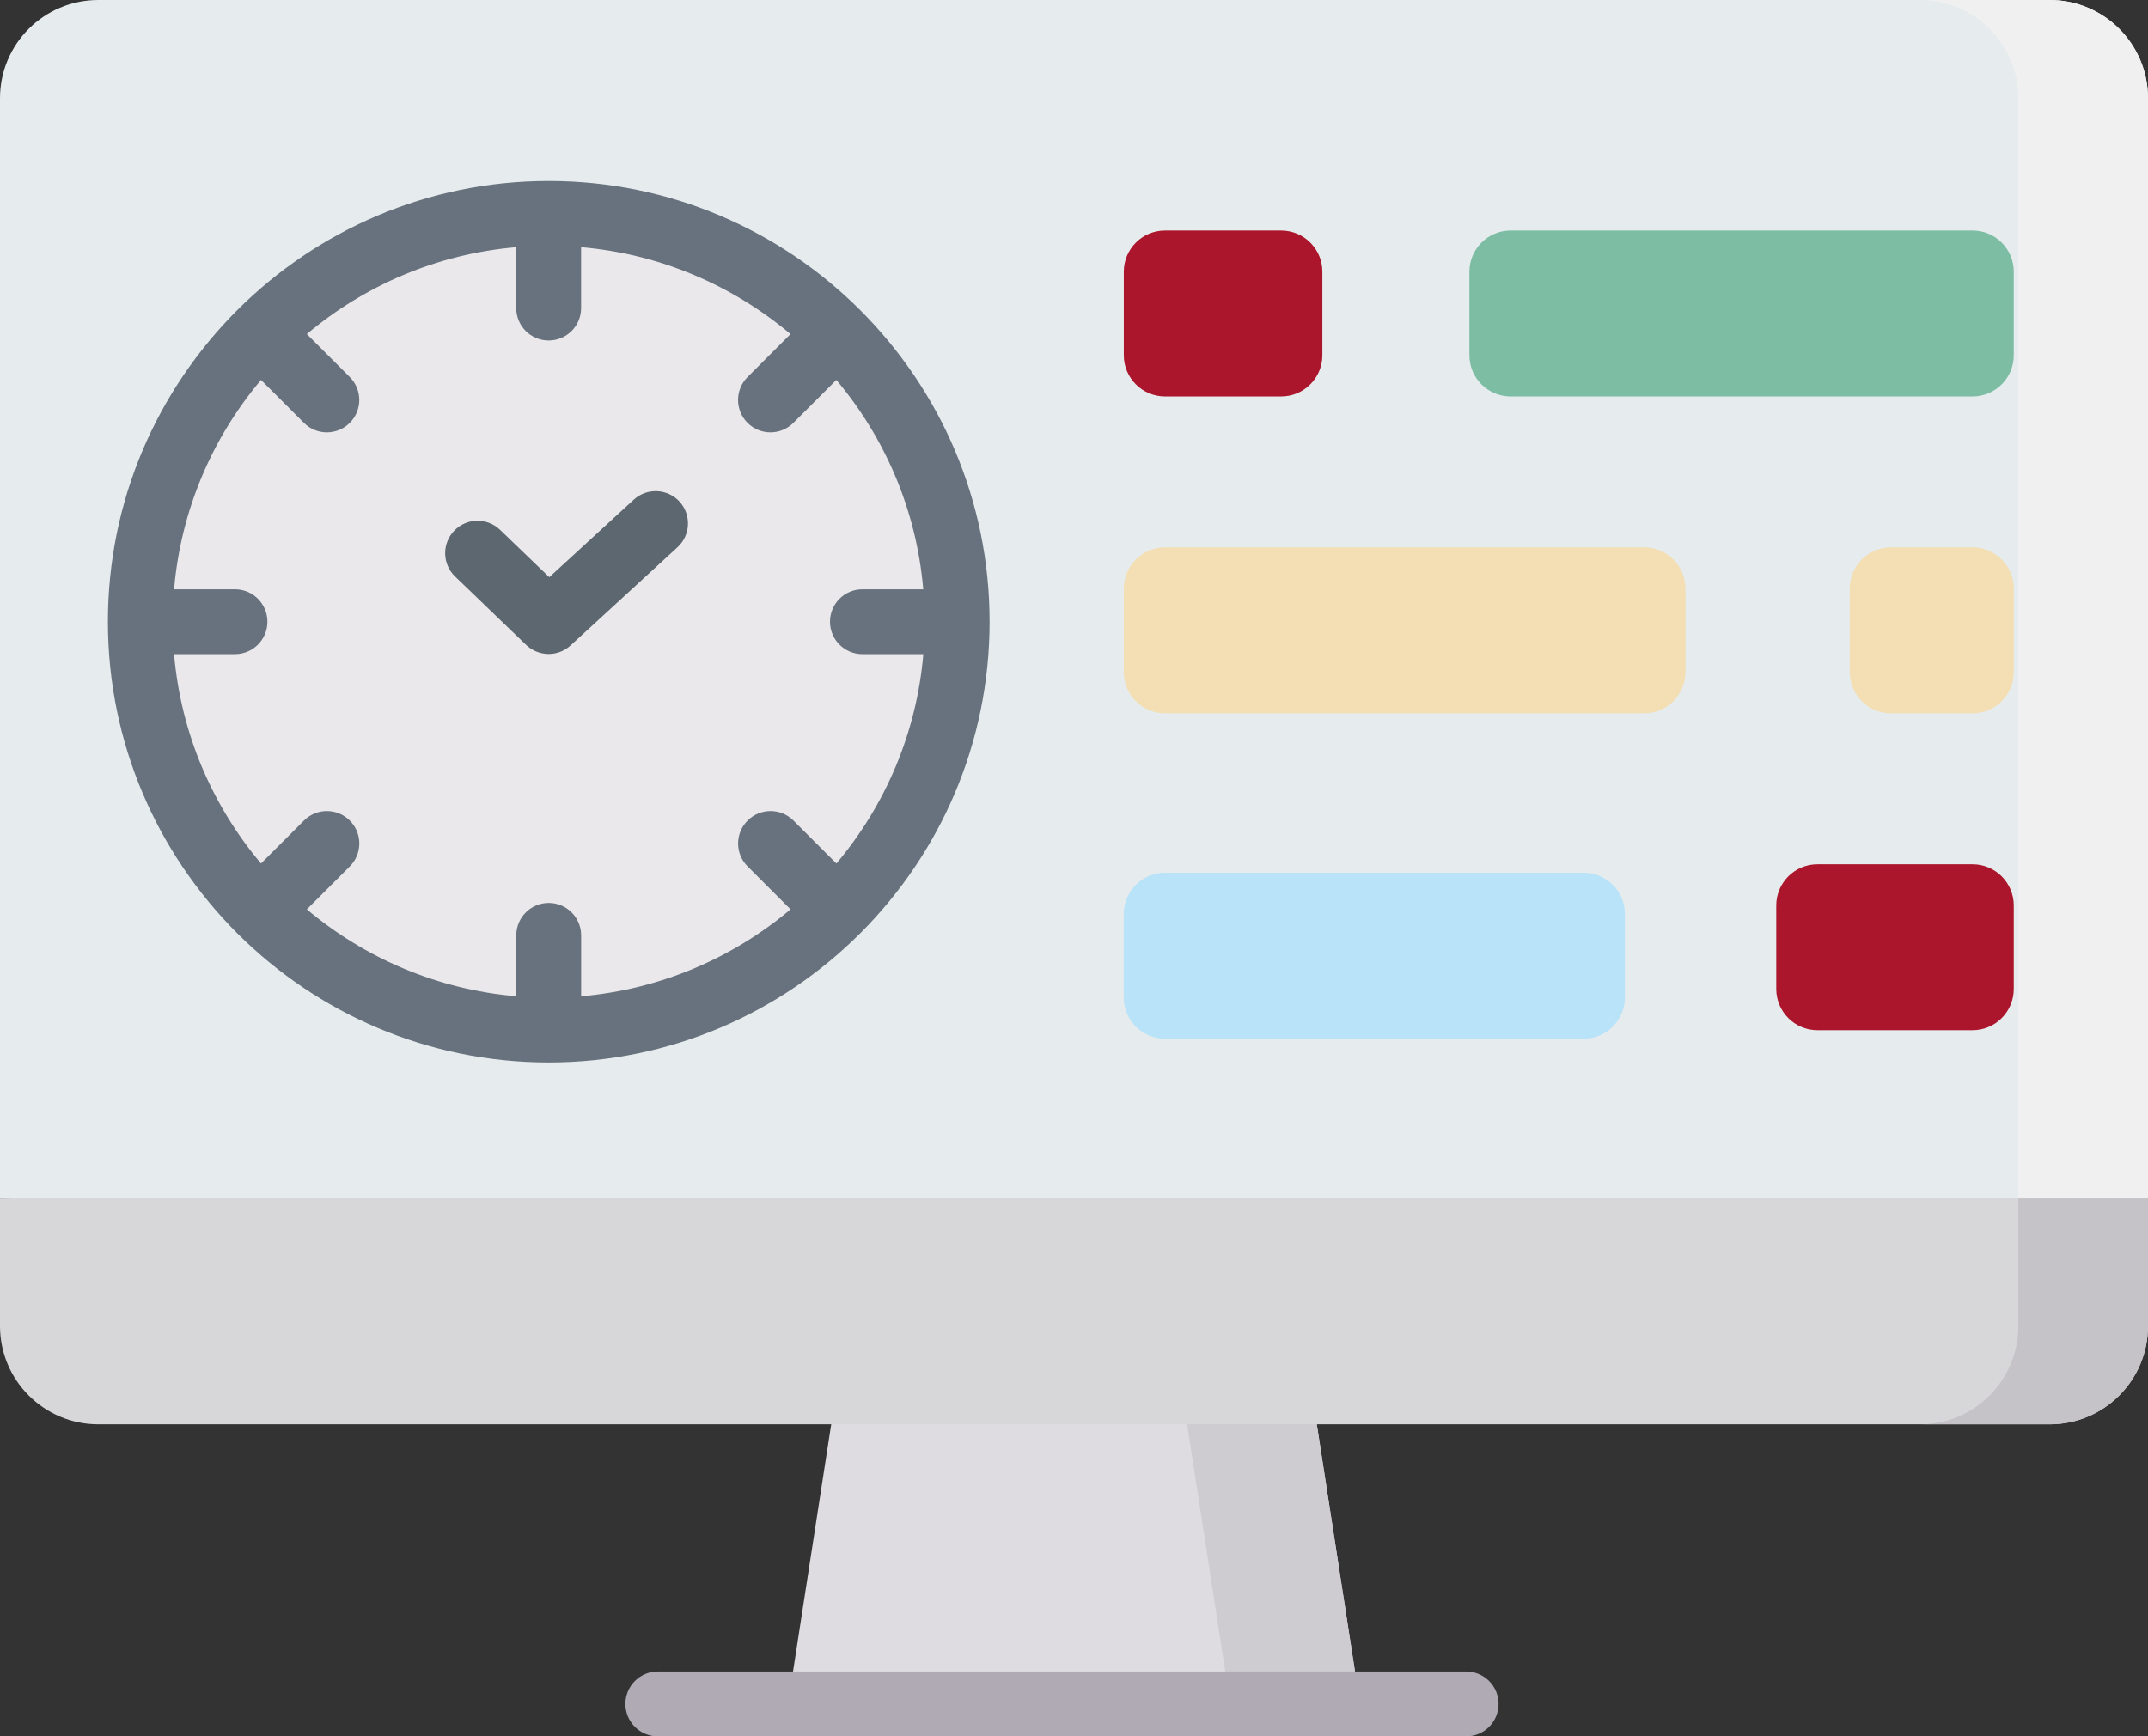
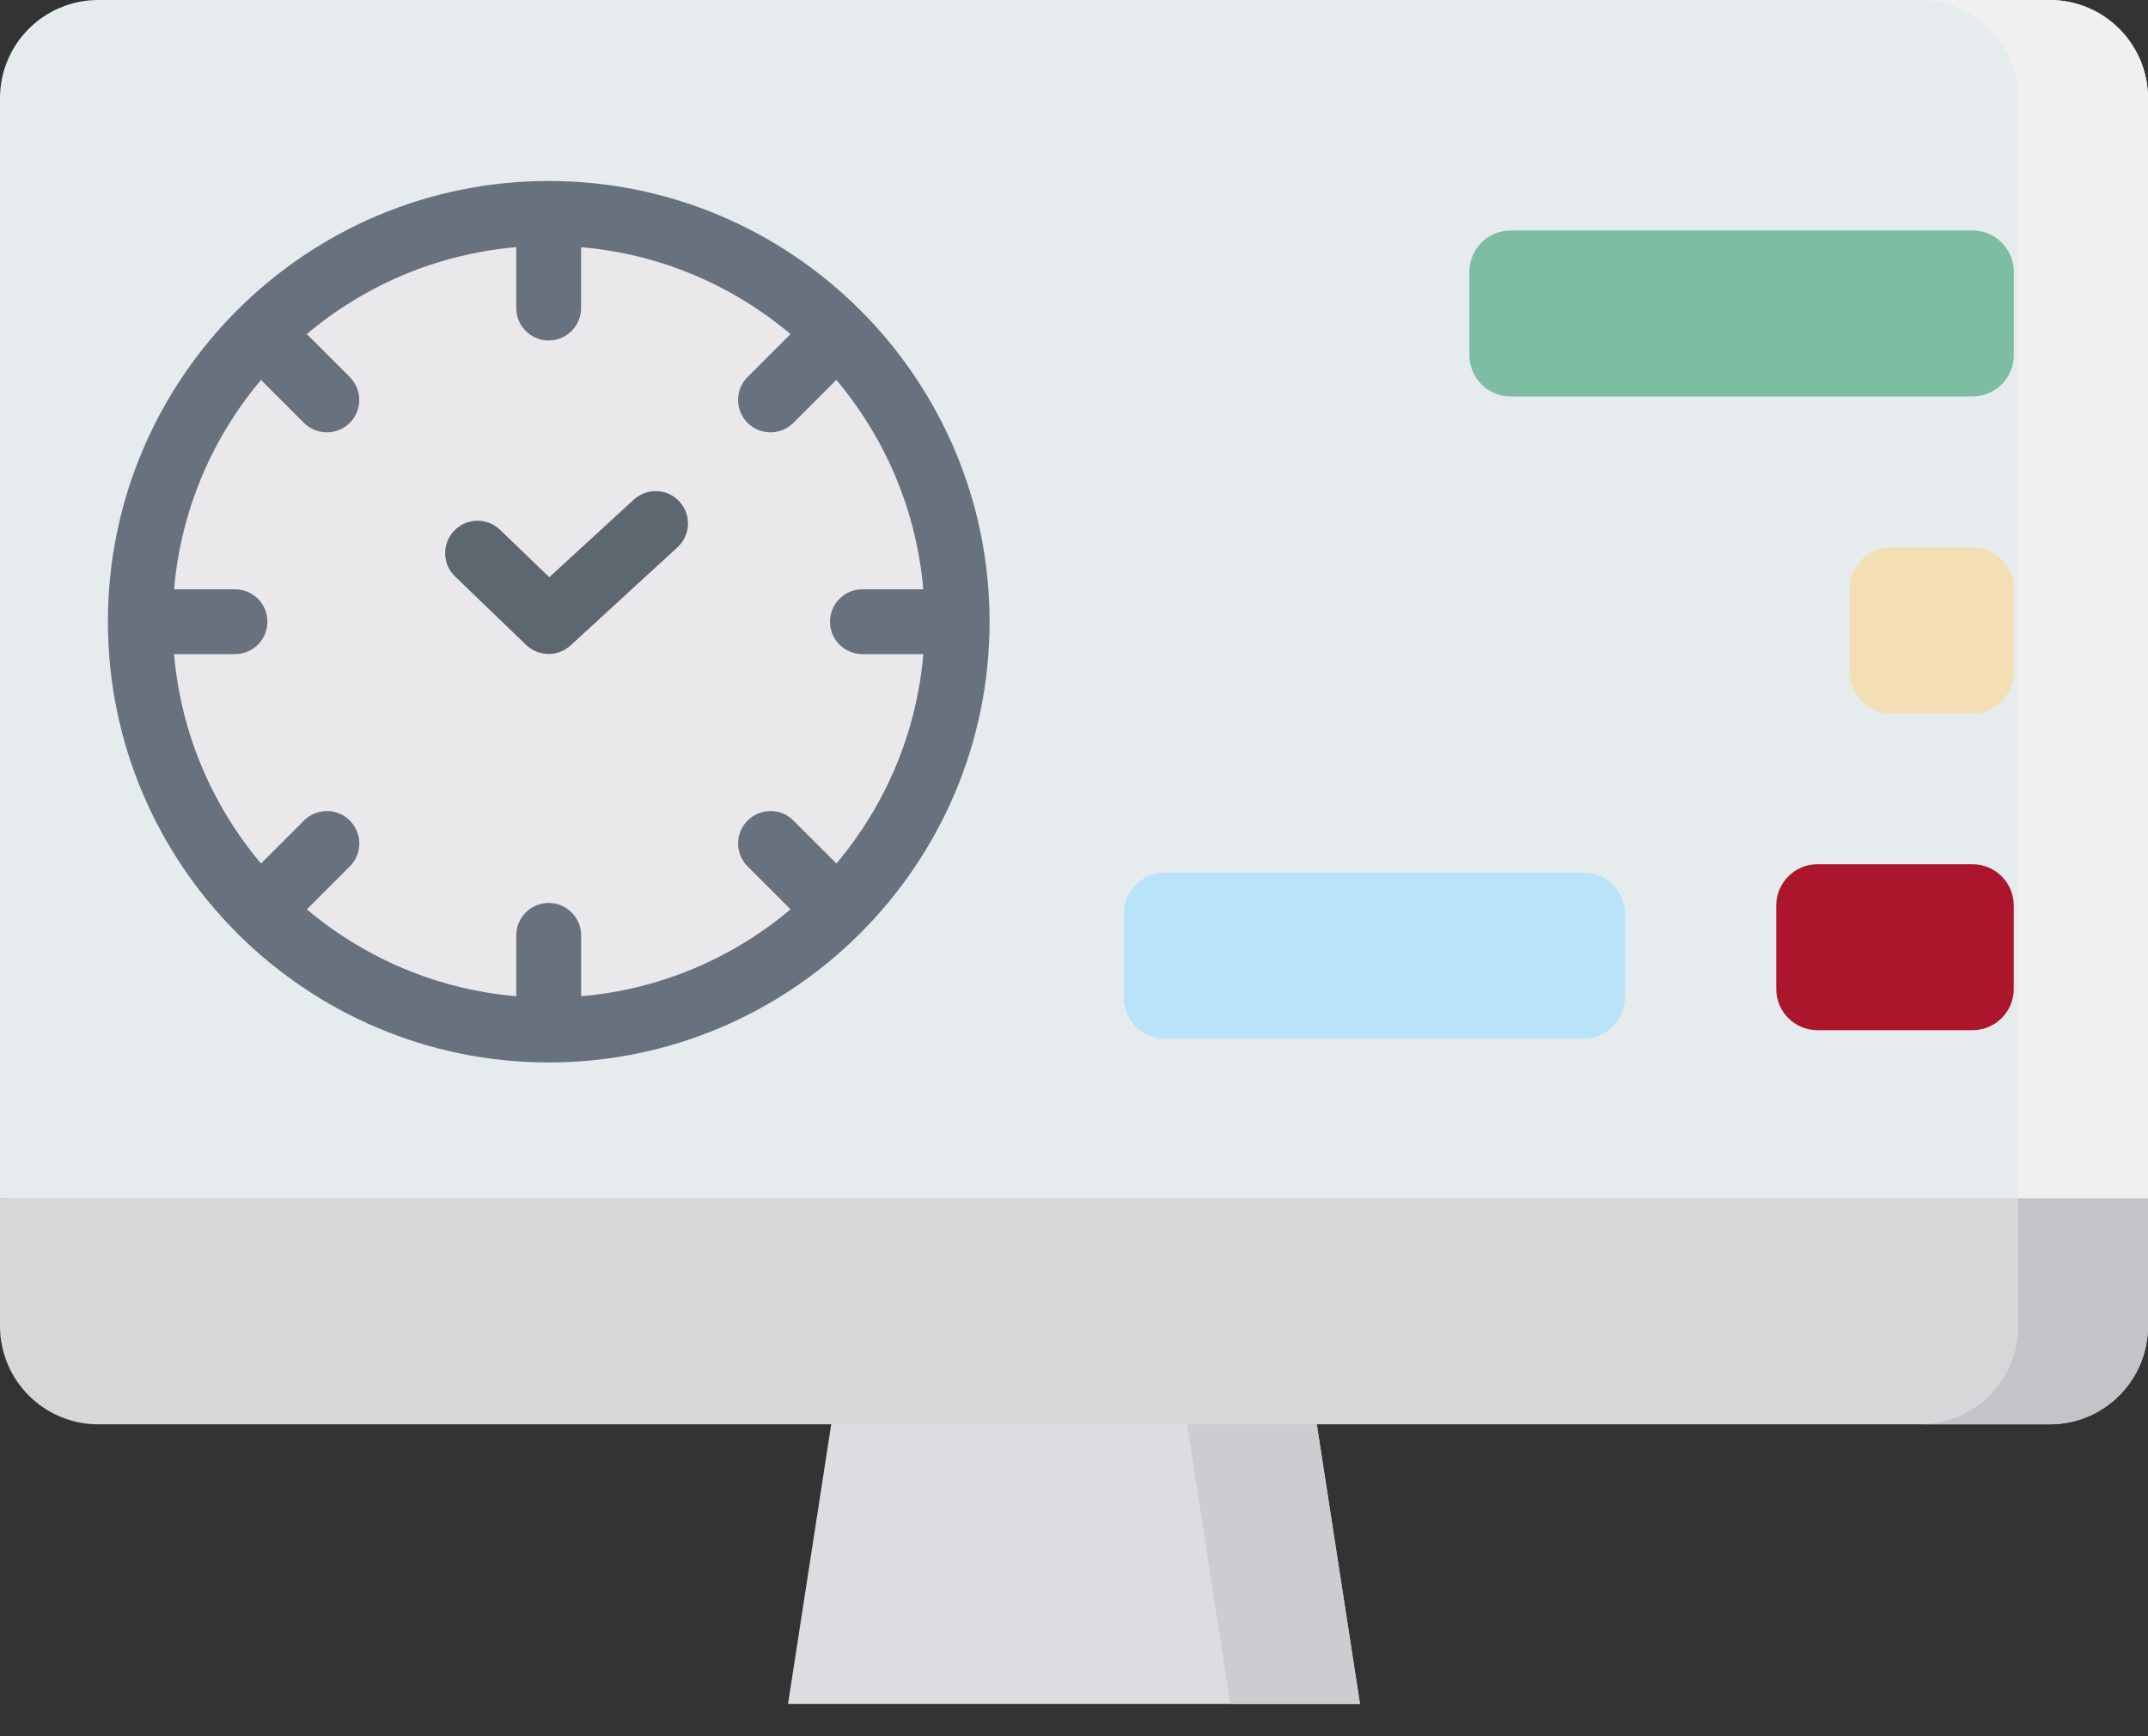
<svg xmlns="http://www.w3.org/2000/svg" id="Layer_2" width="512" height="413.99" viewBox="0 0 512 413.99">
  <rect x="0" y="0" width="512" height="413.99" fill="#333333" stroke="none" />
  <g id="Background">
    <path d="M324.18,406.27h-136.35l10.3-66.68,57.87-10.3,57.87,10.3,10.3,66.68Z" fill="#dedce0" stroke-width="0" />
    <path d="M313.87,339.59l-14.77-10.3-16.14,10.3,10.3,66.68h30.91l-10.3-66.68Z" fill="#cecbd1" stroke-width="0" />
-     <path d="M349.47,413.99h-192.67c-4.27,0-7.73-3.46-7.73-7.73s3.46-7.73,7.73-7.73h192.67c4.27,0,7.73,3.46,7.73,7.73s-3.46,7.73-7.73,7.73Z" fill="#b0aab4" stroke-width="0" />
    <path d="M512,285.73V23.43C512,10.49,501.51,0,488.57,0H23.43C10.49,0,0,10.49,0,23.43v262.3l261.85,14.3,250.15-14.3Z" fill="#e6ebed" stroke-width="0" />
    <path d="M481.09,23.43v268.85l30.91-6.55V23.43c0-12.94-10.49-23.43-23.43-23.43h-30.91c12.94,0,23.43,10.49,23.43,23.43h0Z" fill="#f0f0f0" stroke-width="0" />
    <path d="M0,285.73v30.43C0,329.1,10.49,339.59,23.43,339.59h465.14c12.94,0,23.43-10.49,23.43-23.43v-30.43H0Z" fill="#d7d6d9" stroke-width="0" />
    <path d="M481.09,285.73v30.43c0,12.94-10.49,23.43-23.43,23.43h30.91c12.94,0,23.43-10.49,23.43-23.43v-30.43h-30.91Z" fill="#c5c3c7" stroke-width="0" />
    <circle cx="130.8" cy="148.23" r="97.36" fill="#eae8ea" stroke-width="0" />
-     <path d="M305.38,94.52h-27.69c-5.42,0-9.82-4.4-9.82-9.82v-19.92c0-5.42,4.4-9.82,9.82-9.82h27.69c5.42,0,9.82,4.4,9.82,9.82v19.92c0,5.42-4.4,9.82-9.82,9.82Z" fill="#ac162c" stroke-width="0" />
    <path d="M470.18,94.52h-110.11c-5.42,0-9.82-4.4-9.82-9.82v-19.92c0-5.42,4.4-9.82,9.82-9.82h110.11c5.42,0,9.82,4.4,9.82,9.82v19.92c0,5.42-4.4,9.82-9.82,9.82Z" fill="#7cbda4" stroke-width="0" />
-     <path d="M391.92,170.07h-114.23c-5.42,0-9.82-4.4-9.82-9.82v-19.92c0-5.42,4.4-9.82,9.82-9.82h114.23c5.42,0,9.82,4.4,9.82,9.82v19.92c0,5.42-4.4,9.82-9.82,9.82h0Z" fill="#f3dfb3" stroke-width="0" />
    <path d="M377.49,247.64h-99.81c-5.42,0-9.82-4.4-9.82-9.82v-19.92c0-5.42,4.4-9.82,9.82-9.82h99.81c5.42,0,9.82,4.4,9.82,9.82v19.92c0,5.42-4.4,9.82-9.82,9.82Z" fill="#b9e3f9" stroke-width="0" />
    <path d="M470.18,245.62h-36.97c-5.42,0-9.82-4.4-9.82-9.82v-19.92c0-5.42,4.4-9.82,9.82-9.82h36.97c5.42,0,9.82,4.4,9.82,9.82v19.92c0,5.42-4.4,9.82-9.82,9.82Z" fill="#ac162c" stroke-width="0" />
    <path d="M470.18,170.07h-19.45c-5.42,0-9.82-4.4-9.82-9.82v-19.92c0-5.42,4.4-9.82,9.82-9.82h19.45c5.42,0,9.82,4.4,9.82,9.82v19.92c0,5.42-4.4,9.82-9.82,9.82Z" fill="#f3dfb3" stroke-width="0" />
    <path d="M130.8,43.15c-57.94,0-105.08,47.14-105.08,105.08s47.14,105.08,105.08,105.08,105.08-47.14,105.08-105.08-47.14-105.08-105.08-105.08ZM220.09,140.5h-14.52c-4.27,0-7.73,3.46-7.73,7.73s3.46,7.73,7.73,7.73h14.52c-1.62,18.92-9.15,36.17-20.72,49.92l-10.24-10.24c-3.02-3.02-7.91-3.02-10.93,0s-3.02,7.91,0,10.93l10.24,10.24c-13.74,11.57-31,19.1-49.92,20.72v-14.52c0-4.27-3.46-7.73-7.73-7.73s-7.73,3.46-7.73,7.73v14.52c-18.92-1.62-36.18-9.15-49.92-20.72l10.24-10.24c3.02-3.02,3.02-7.91,0-10.93-3.02-3.02-7.91-3.02-10.93,0l-10.24,10.24c-11.57-13.74-19.1-31-20.72-49.92h14.52c4.27,0,7.73-3.46,7.73-7.73s-3.46-7.73-7.73-7.73h-14.52c1.62-18.92,9.15-36.17,20.72-49.92l10.24,10.24c1.51,1.51,3.49,2.26,5.46,2.26s3.95-.75,5.46-2.26c3.02-3.02,3.02-7.91,0-10.93l-10.24-10.24c13.74-11.57,31-19.1,49.92-20.72v14.52c0,4.27,3.46,7.73,7.73,7.73s7.73-3.46,7.73-7.73v-14.52c18.92,1.62,36.17,9.15,49.92,20.72l-10.24,10.24c-3.02,3.02-3.02,7.91,0,10.93,1.51,1.51,3.49,2.26,5.46,2.26s3.95-.75,5.46-2.26l10.24-10.24c11.57,13.74,19.1,31,20.72,49.92h0Z" fill="#67727e" stroke-width="0" />
    <path d="M161.98,119.6c-2.89-3.14-7.77-3.35-10.92-.47l-20.13,18.49-11.74-11.3c-3.07-2.96-7.97-2.87-10.92.21-2.96,3.07-2.87,7.97.21,10.93l16.97,16.34s.09.08.14.12c.09.08.19.16.28.24.11.09.22.18.33.26.1.07.2.15.3.21.12.08.24.15.36.22.1.06.2.12.3.17.13.07.26.13.39.19.1.05.2.09.3.13.14.06.29.11.43.16.09.03.19.07.29.1.16.05.31.08.47.12.09.02.18.05.26.06.18.04.36.06.53.08.07,0,.14.02.21.03.25.02.5.04.75.04h0c.24,0,.49-.01.73-.04.07,0,.14-.02.21-.03.17-.02.35-.04.52-.08.09-.02.17-.04.26-.06.15-.04.31-.07.46-.12.09-.03.18-.06.28-.09.14-.05.28-.09.42-.15.1-.04.19-.08.29-.13.13-.06.26-.12.38-.18.1-.05.2-.11.29-.16.12-.07.24-.14.35-.22.1-.06.19-.13.29-.2.11-.08.22-.17.33-.25.09-.07.18-.15.27-.22.05-.04.09-.08.14-.12l25.48-23.4c3.14-2.88,3.35-7.77.46-10.91h0Z" fill="#5c6770" stroke-width="0" />
  </g>
</svg>